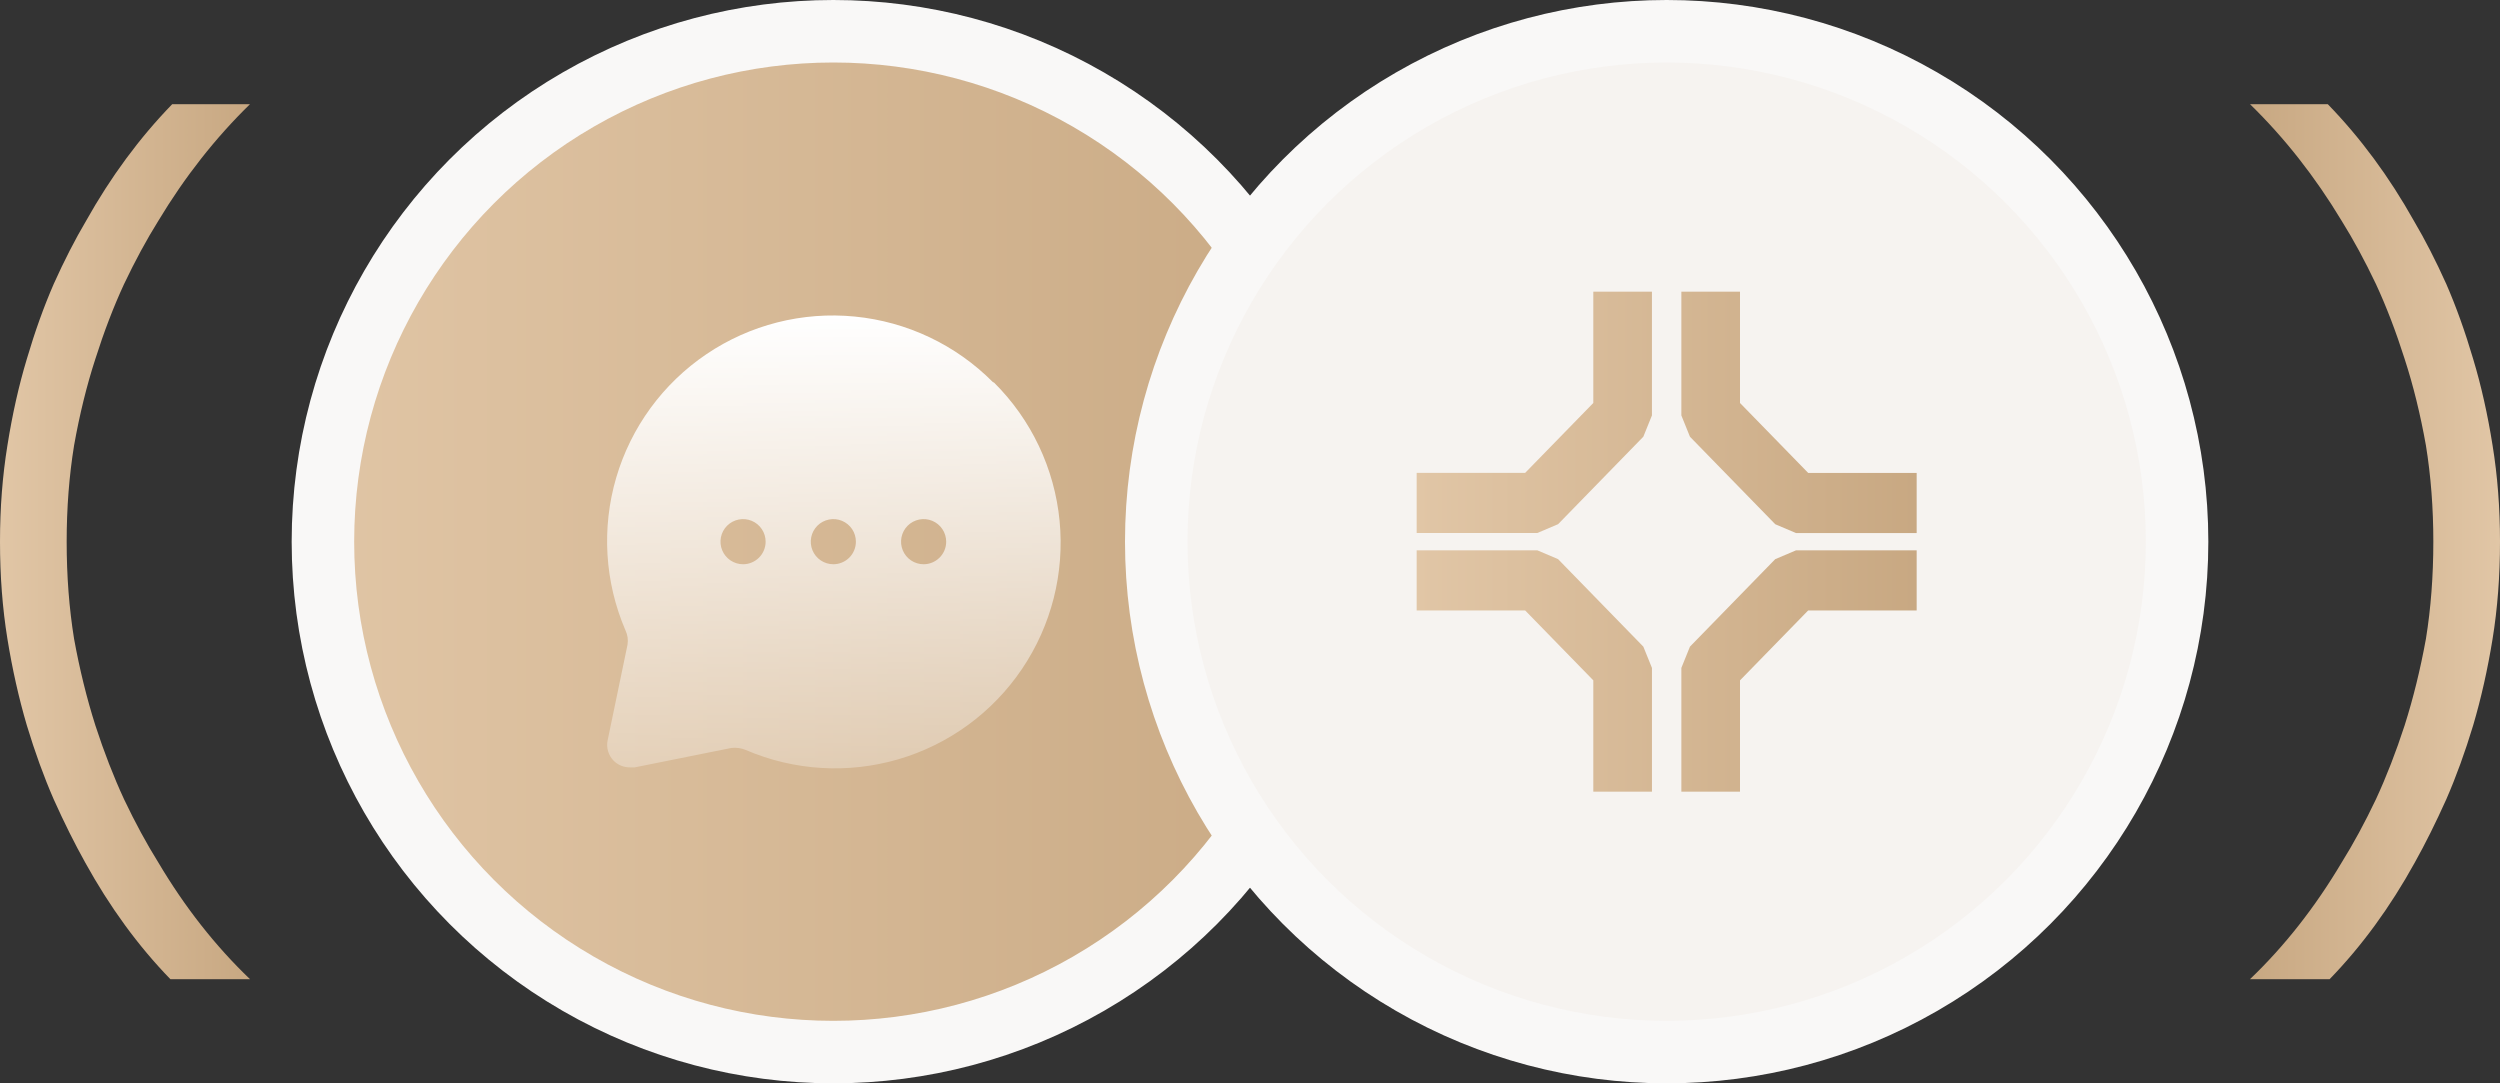
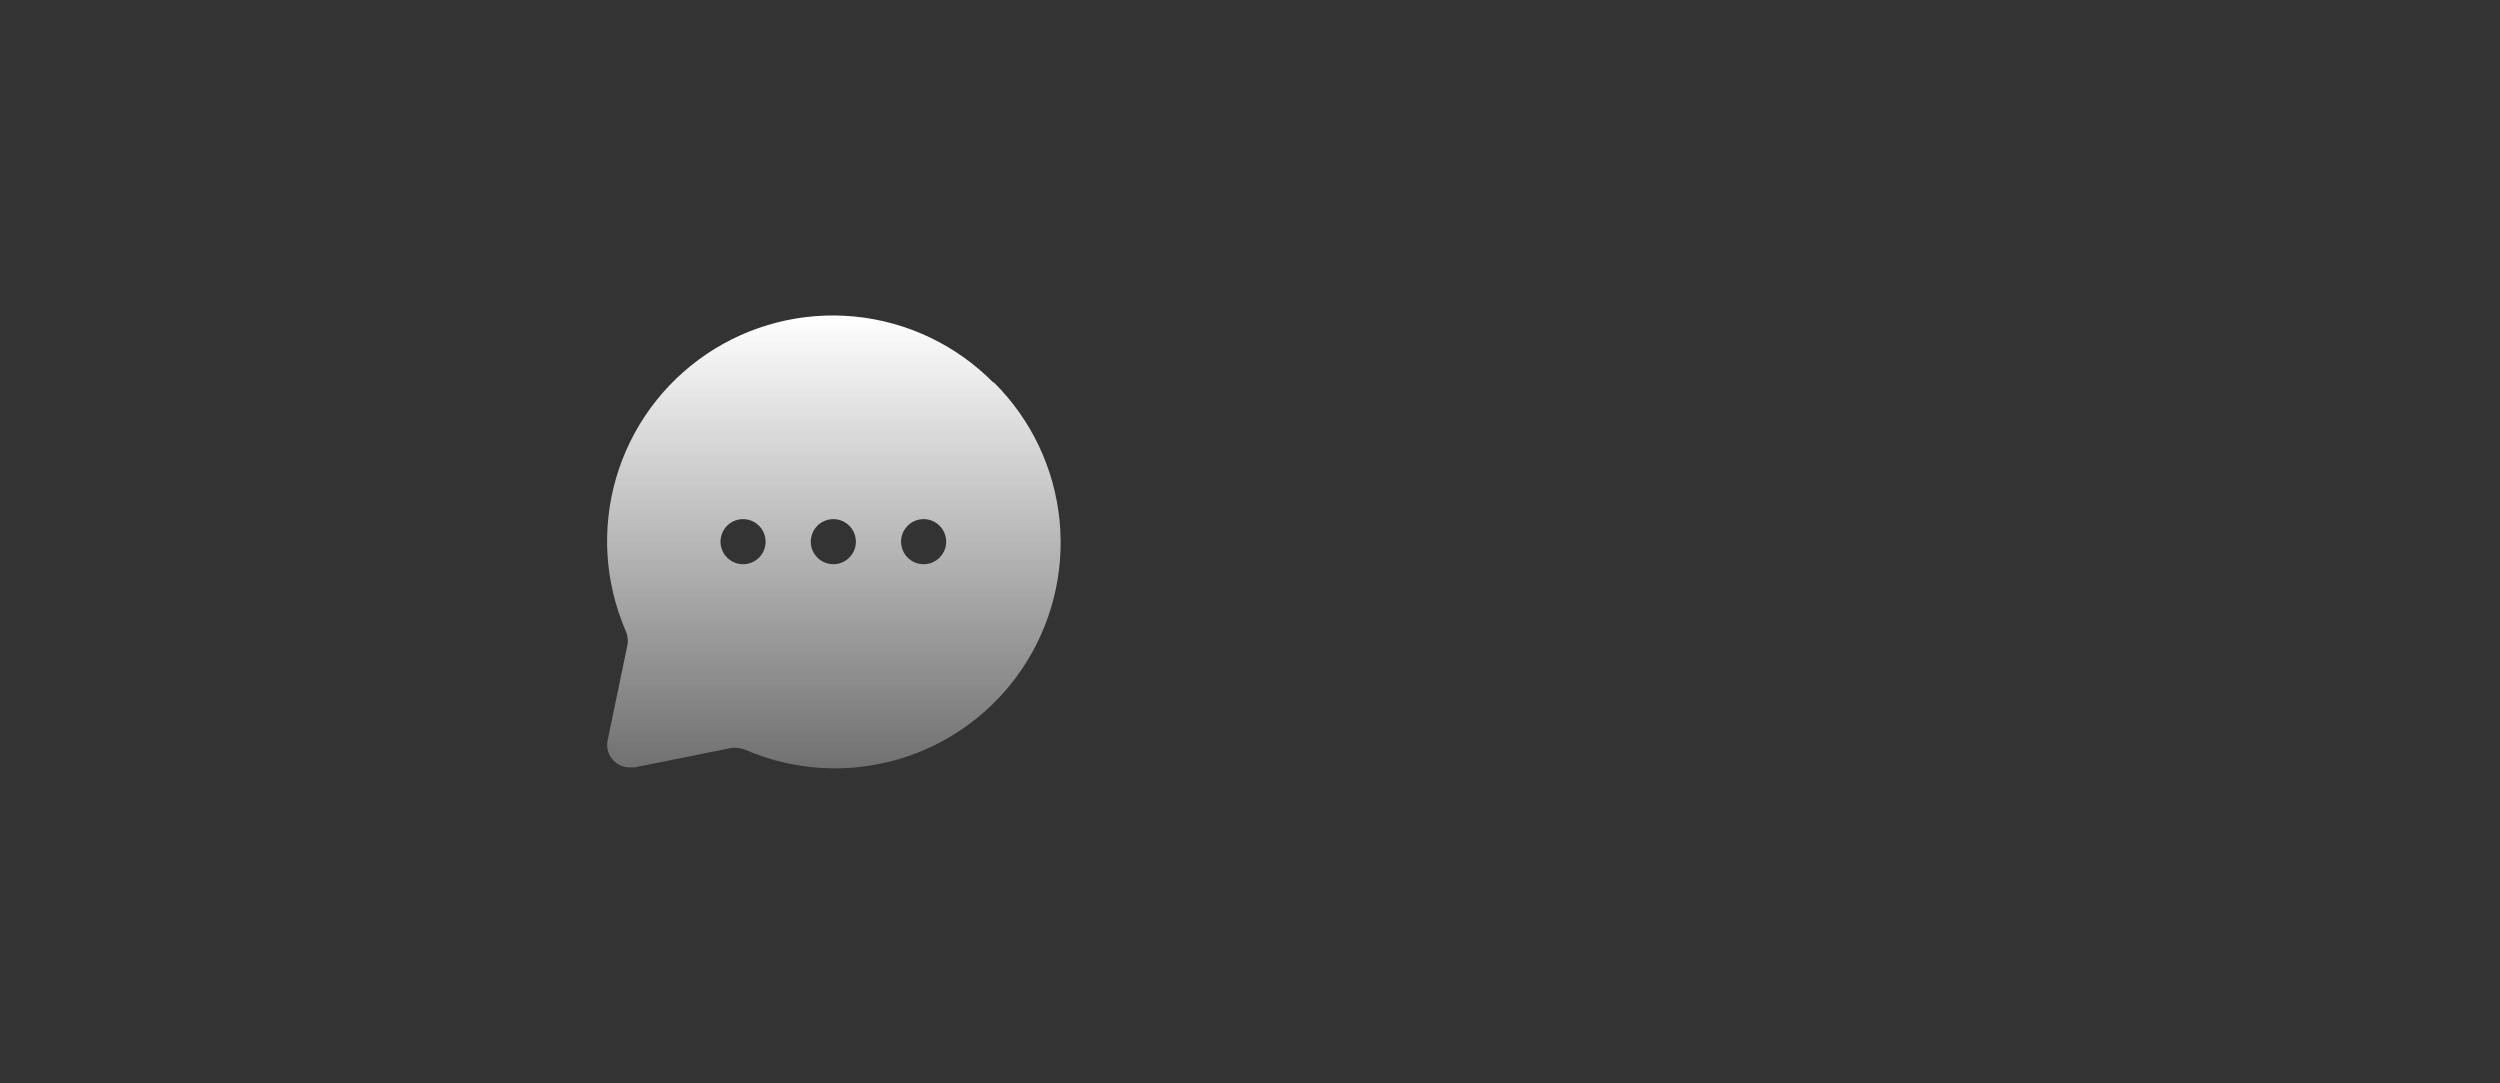
<svg xmlns="http://www.w3.org/2000/svg" width="120" height="52" viewBox="0 0 120 52" fill="none">
  <rect x="0" y="0" width="120" height="52" fill="#333333" stroke="none" />
-   <path d="M0 26C0 24.382 0.119 22.842 0.356 21.38C0.593 19.887 0.904 18.502 1.289 17.227C1.674 15.92 2.104 14.722 2.578 13.633C3.081 12.513 3.6 11.502 4.133 10.6C5.319 8.484 6.696 6.618 8.267 5H12C10.341 6.618 8.874 8.484 7.6 10.6C7.037 11.502 6.489 12.513 5.956 13.633C5.452 14.722 4.993 15.92 4.578 17.227C4.163 18.502 3.822 19.887 3.556 21.38C3.319 22.842 3.2 24.382 3.2 26C3.2 27.649 3.319 29.204 3.556 30.667C3.822 32.129 4.163 33.513 4.578 34.82C4.993 36.096 5.452 37.278 5.956 38.367C6.489 39.487 7.037 40.498 7.6 41.4C8.874 43.547 10.341 45.413 12 47H8.178C6.637 45.413 5.274 43.547 4.089 41.4C3.585 40.498 3.081 39.487 2.578 38.367C2.104 37.278 1.674 36.096 1.289 34.82C0.904 33.513 0.593 32.129 0.356 30.667C0.119 29.204 0 27.649 0 26Z" fill="url(#paint0_linear_58_9)" />
-   <path d="M120 26C120 24.382 119.881 22.842 119.644 21.38C119.407 19.887 119.096 18.502 118.711 17.227C118.326 15.92 117.896 14.722 117.422 13.633C116.919 12.513 116.4 11.502 115.867 10.6C114.681 8.484 113.304 6.618 111.733 5H108C109.659 6.618 111.126 8.484 112.4 10.6C112.963 11.502 113.511 12.513 114.044 13.633C114.548 14.722 115.007 15.92 115.422 17.227C115.837 18.502 116.178 19.887 116.444 21.38C116.681 22.842 116.8 24.382 116.8 26C116.8 27.649 116.681 29.204 116.444 30.667C116.178 32.129 115.837 33.513 115.422 34.82C115.007 36.096 114.548 37.278 114.044 38.367C113.511 39.487 112.963 40.498 112.4 41.4C111.126 43.547 109.659 45.413 108 47H111.822C113.363 45.413 114.726 43.547 115.911 41.4C116.415 40.498 116.919 39.487 117.422 38.367C117.896 37.278 118.326 36.096 118.711 34.82C119.096 33.513 119.407 32.129 119.644 30.667C119.881 29.204 120 27.649 120 26Z" fill="url(#paint1_linear_58_9)" />
-   <circle cx="40" cy="26" r="24.5" fill="url(#paint2_linear_58_9)" stroke="#F9F8F7" stroke-width="3" />
  <path d="M47.659 18.341C45.882 16.552 43.536 15.439 41.026 15.194C38.515 14.949 35.999 15.588 33.909 17C31.819 18.412 30.288 20.509 29.578 22.929C28.869 25.349 29.026 27.941 30.023 30.258C30.126 30.473 30.16 30.715 30.12 30.951L29.167 35.534C29.13 35.709 29.137 35.891 29.189 36.063C29.24 36.236 29.333 36.392 29.459 36.519C29.563 36.622 29.686 36.703 29.823 36.757C29.958 36.811 30.104 36.837 30.25 36.834H30.467L35.103 35.902C35.339 35.874 35.578 35.907 35.797 35.999C38.113 36.996 40.705 37.153 43.125 36.444C45.546 35.734 47.642 34.203 49.054 32.113C50.466 30.023 51.105 27.506 50.86 24.996C50.615 22.486 49.502 20.14 47.713 18.363L47.659 18.341ZM35.667 27.084C35.452 27.084 35.243 27.02 35.065 26.901C34.887 26.782 34.748 26.613 34.666 26.415C34.584 26.217 34.562 25.999 34.604 25.789C34.646 25.579 34.749 25.386 34.901 25.234C35.052 25.083 35.245 24.98 35.455 24.938C35.666 24.896 35.883 24.917 36.081 24.999C36.279 25.081 36.448 25.22 36.567 25.398C36.687 25.576 36.75 25.786 36.75 26C36.75 26.288 36.636 26.563 36.433 26.766C36.23 26.969 35.954 27.084 35.667 27.084ZM40 27.084C39.786 27.084 39.576 27.02 39.398 26.901C39.22 26.782 39.081 26.613 38.999 26.415C38.917 26.217 38.896 25.999 38.938 25.789C38.979 25.579 39.083 25.386 39.234 25.234C39.386 25.083 39.578 24.98 39.789 24.938C39.999 24.896 40.217 24.917 40.415 24.999C40.612 25.081 40.782 25.22 40.901 25.398C41.02 25.576 41.083 25.786 41.083 26C41.083 26.288 40.969 26.563 40.766 26.766C40.563 26.969 40.287 27.084 40 27.084ZM44.333 27.084C44.119 27.084 43.91 27.02 43.731 26.901C43.553 26.782 43.414 26.613 43.333 26.415C43.251 26.217 43.229 25.999 43.271 25.789C43.313 25.579 43.416 25.386 43.567 25.234C43.719 25.083 43.912 24.98 44.122 24.938C44.332 24.896 44.55 24.917 44.748 24.999C44.946 25.081 45.115 25.22 45.234 25.398C45.353 25.576 45.417 25.786 45.417 26C45.417 26.288 45.303 26.563 45.099 26.766C44.896 26.969 44.621 27.084 44.333 27.084Z" fill="url(#paint3_linear_58_9)" />
-   <circle cx="80" cy="26" r="24.5" fill="#F6F3F0" stroke="#F9F8F7" stroke-width="3" />
-   <path d="M79.294 32.059V37.999H76.479V32.657L73.208 29.302H68V26.415H73.791L74.787 26.838L78.881 31.04L79.294 32.061V32.059ZM85.213 26.837L81.118 31.038L80.705 32.06V38H83.52V32.658L86.791 29.303H92V26.416H86.209L85.213 26.839V26.837ZM86.791 22.698L83.52 19.343V14.001H80.705V19.941L81.118 20.963L85.213 25.164L86.209 25.587H92V22.701H86.791V22.698ZM74.786 25.163L78.88 20.962L79.293 19.94V14H76.479V19.342L73.208 22.697H68V25.584H73.791L74.787 25.161L74.786 25.163Z" fill="url(#paint4_linear_58_9)" />
  <defs>
    <linearGradient id="paint0_linear_58_9" x1="0" y1="26" x2="12" y2="26" gradientUnits="userSpaceOnUse">
      <stop stop-color="#E1C6A6" />
      <stop offset="1" stop-color="#C8A882" />
    </linearGradient>
    <linearGradient id="paint1_linear_58_9" x1="120" y1="26" x2="108" y2="26" gradientUnits="userSpaceOnUse">
      <stop stop-color="#E1C6A6" />
      <stop offset="1" stop-color="#C8A882" />
    </linearGradient>
    <linearGradient id="paint2_linear_58_9" x1="14" y1="26" x2="66" y2="26" gradientUnits="userSpaceOnUse">
      <stop stop-color="#E1C6A6" />
      <stop offset="1" stop-color="#C8A882" />
    </linearGradient>
    <linearGradient id="paint3_linear_58_9" x1="40.026" y1="15.143" x2="40.026" y2="36.881" gradientUnits="userSpaceOnUse">
      <stop stop-color="white" />
      <stop offset="1" stop-color="white" stop-opacity="0.3" />
    </linearGradient>
    <linearGradient id="paint4_linear_58_9" x1="68" y1="26" x2="92" y2="26" gradientUnits="userSpaceOnUse">
      <stop stop-color="#E1C6A6" />
      <stop offset="1" stop-color="#C8A882" />
    </linearGradient>
  </defs>
</svg>